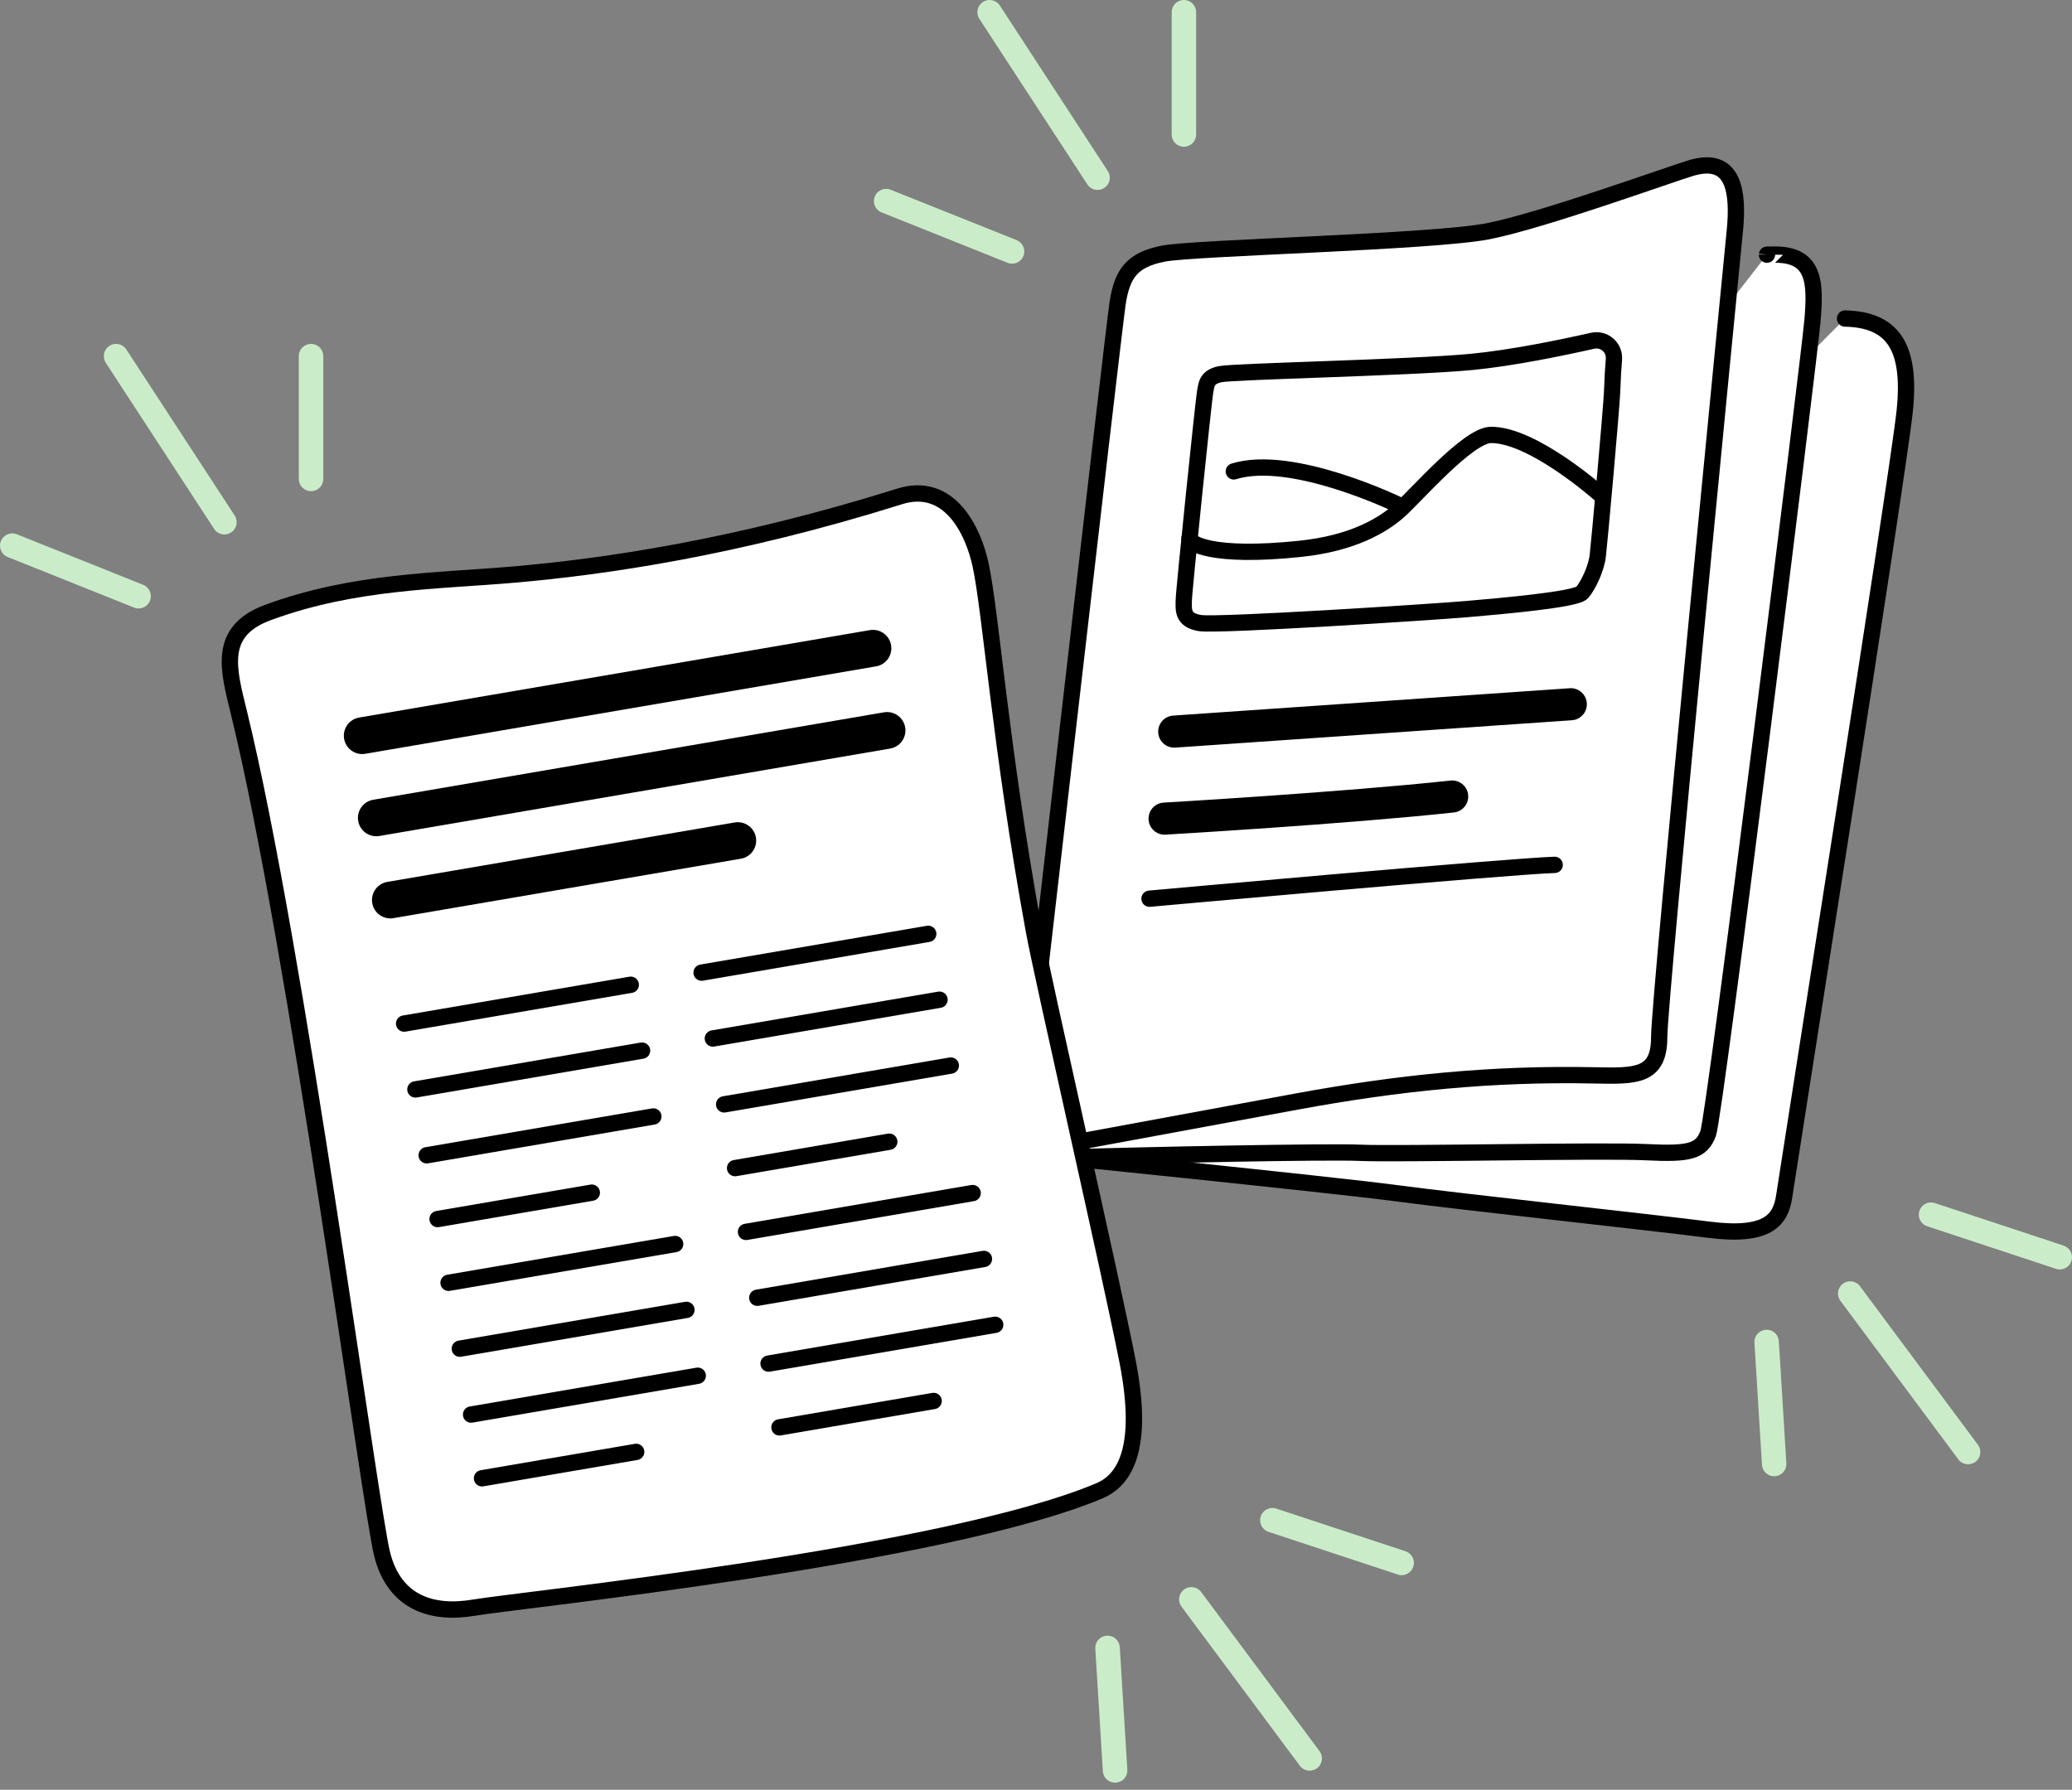
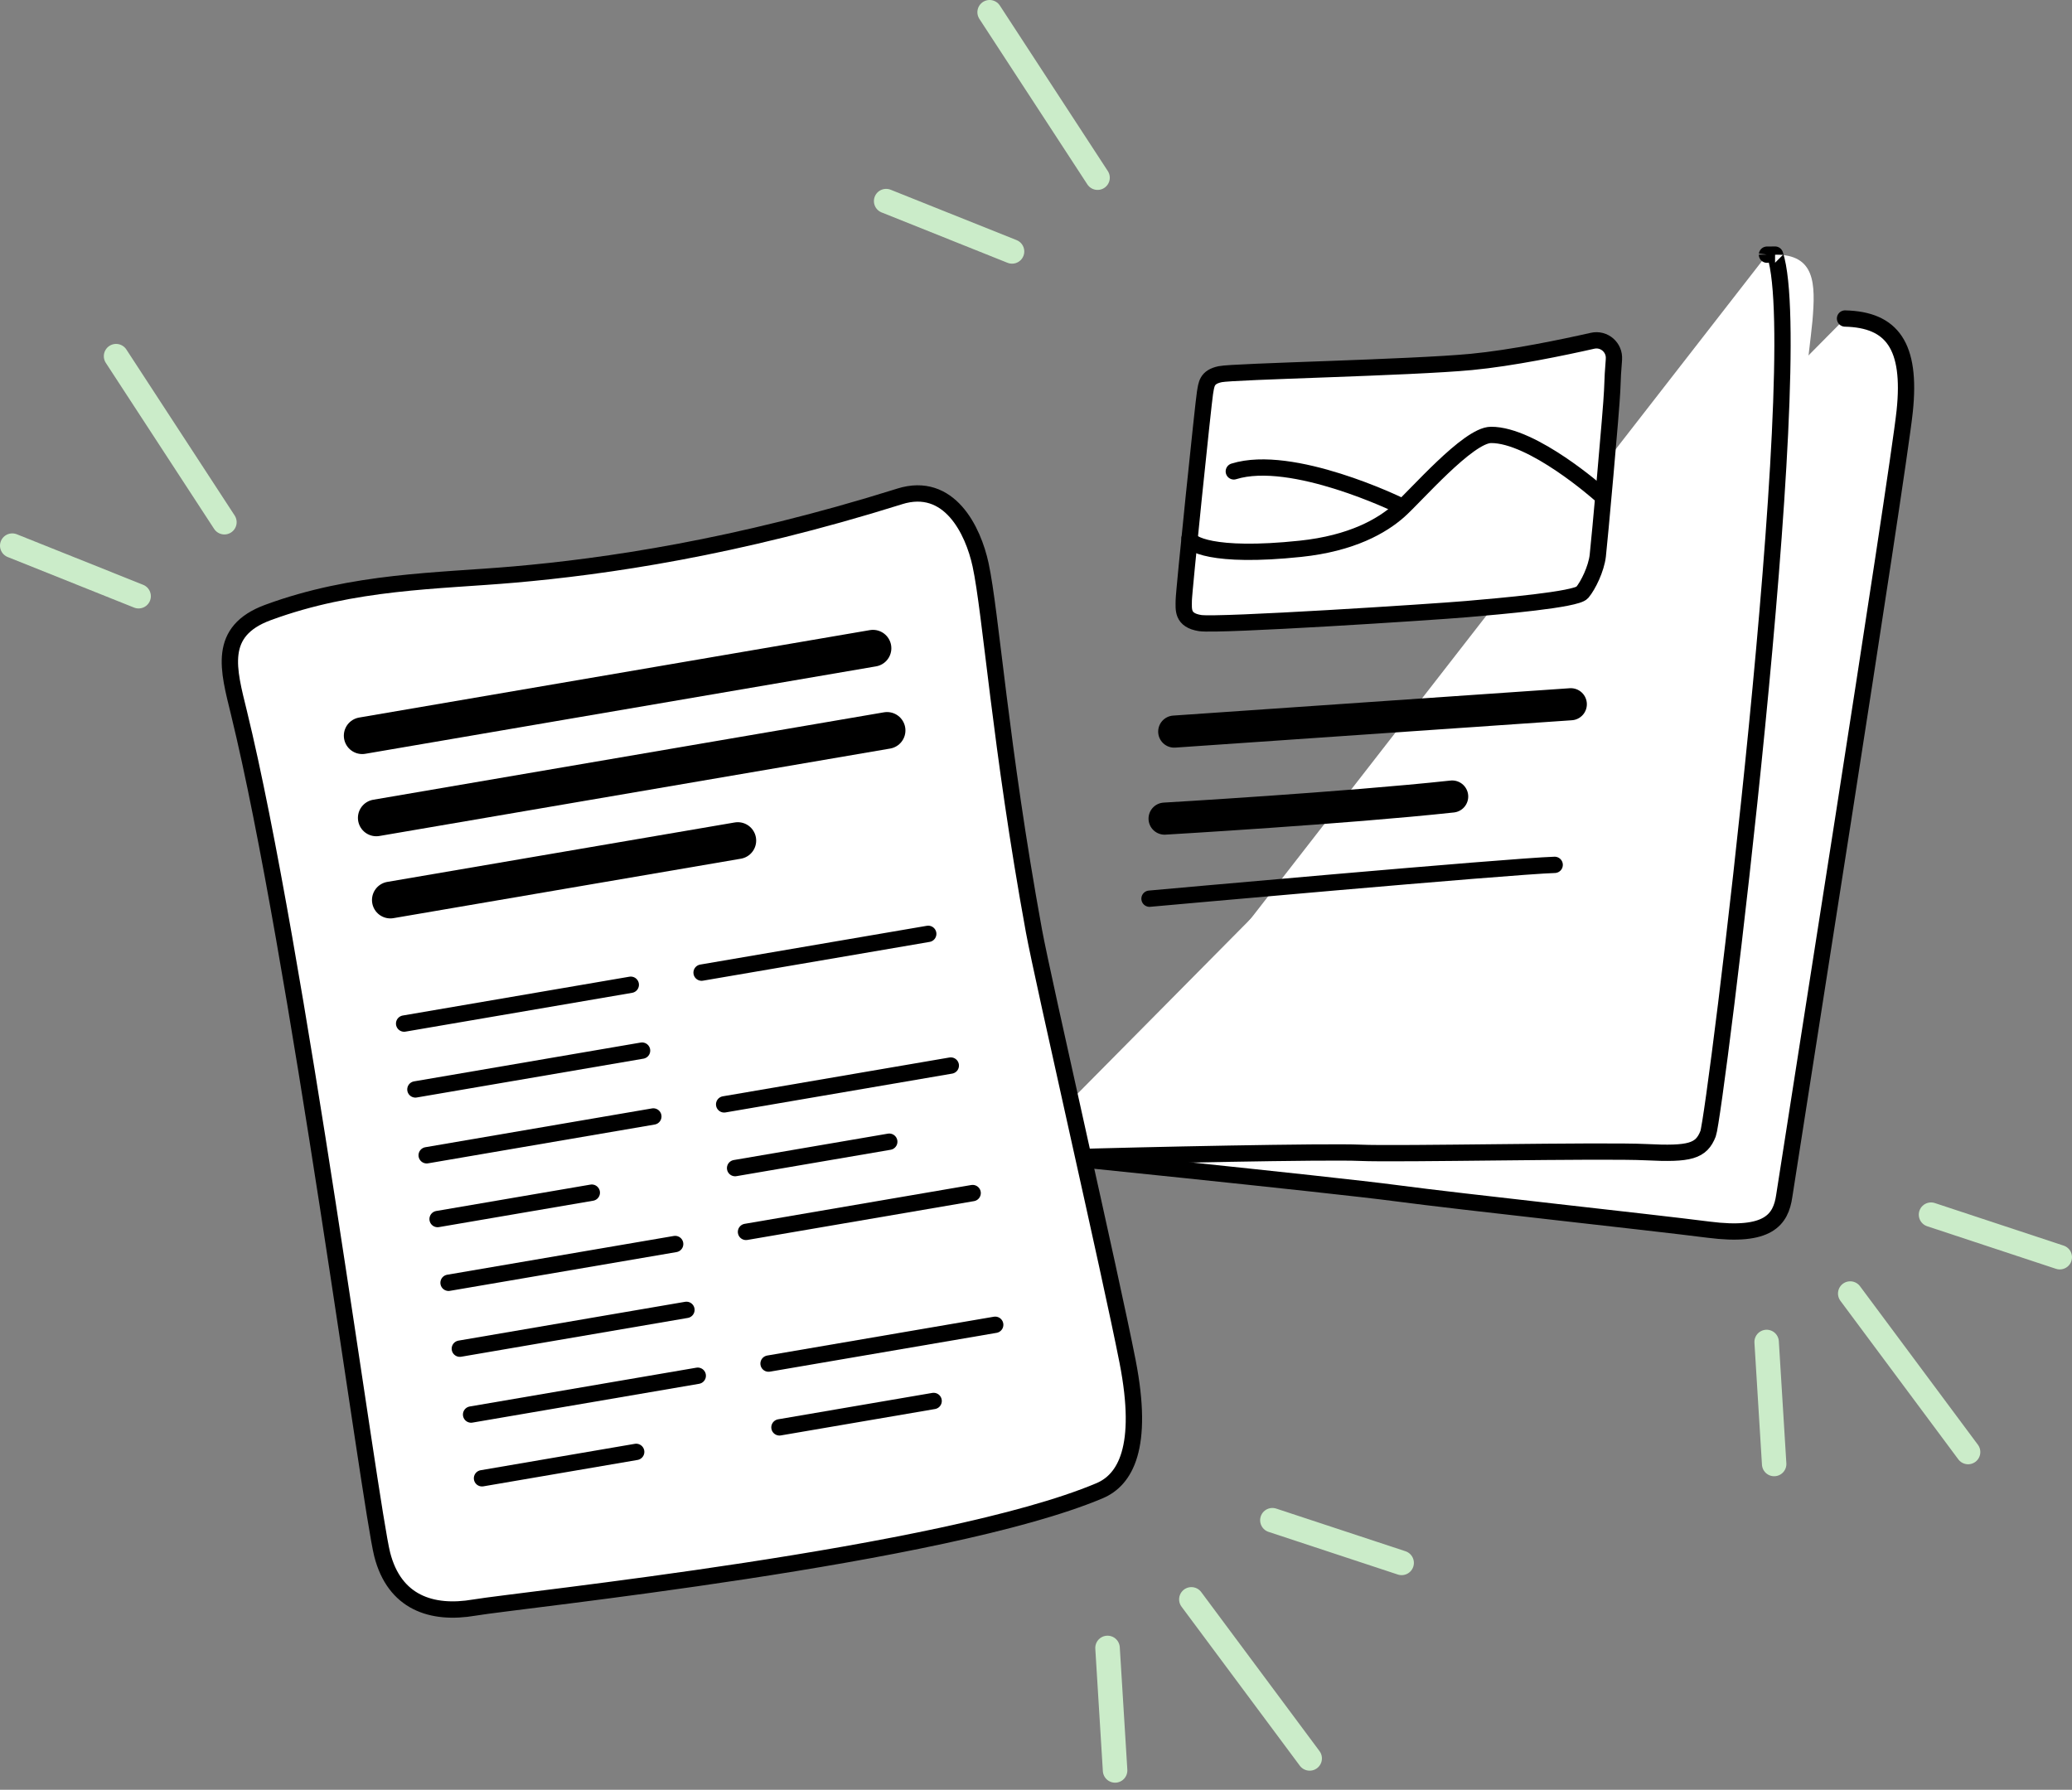
<svg xmlns="http://www.w3.org/2000/svg" width="169" height="146" viewBox="0 0 169 146" fill="none">
  <rect x="0" y="0" width="169" height="146" fill="#808080" stroke="none" />
  <g clip-path="url(#clip0_9845_3303)">
    <path d="M150.487 25.983C154.324 26.073 155.915 28.209 155.354 33.547C154.792 38.885 145.814 95.595 145.531 97.551C145.249 99.508 144.222 100.933 139.356 100.308C134.489 99.684 119.232 98.046 113.898 97.335C108.563 96.624 83.108 94.043 83.108 94.043" fill="white" />
    <path d="M150.487 25.983C154.324 26.073 155.915 28.209 155.354 33.547C154.792 38.885 145.814 95.595 145.531 97.551C145.249 99.508 144.222 100.933 139.356 100.308C134.489 99.684 119.232 98.046 113.898 97.335C108.563 96.624 83.108 94.043 83.108 94.043" stroke="black" stroke-width="1.329" stroke-linecap="round" stroke-linejoin="round" />
-     <path d="M96.564 10.975V0.996" stroke="#CBECC9" stroke-width="1.993" stroke-linecap="round" stroke-linejoin="round" />
    <path d="M89.522 14.496L80.716 0.996" stroke="#CBECC9" stroke-width="1.993" stroke-linecap="round" stroke-linejoin="round" />
    <path d="M82.547 20.512L72.276 16.403" stroke="#CBECC9" stroke-width="1.993" stroke-linecap="round" stroke-linejoin="round" />
    <path d="M144.093 109.467L144.707 119.425" stroke="#CBECC9" stroke-width="1.993" stroke-linecap="round" stroke-linejoin="round" />
    <path d="M150.91 105.517L160.526 118.448" stroke="#CBECC9" stroke-width="1.993" stroke-linecap="round" stroke-linejoin="round" />
    <path d="M157.5 99.083L168.003 102.554" stroke="#CBECC9" stroke-width="1.993" stroke-linecap="round" stroke-linejoin="round" />
    <path d="M144.12 20.774C144.12 20.774 144.12 20.768 144.781 20.768C148.056 20.768 148.092 23.093 147.83 26.176C147.568 29.258 139.878 91.037 139.32 92.475C138.761 93.914 137.831 94.166 134.277 93.987C130.723 93.808 113.838 94.176 110.935 94.037C108.34 93.914 92.954 94.229 86.875 94.422" fill="white" />
-     <path d="M144.12 20.774C144.12 20.774 144.12 20.768 144.781 20.768C148.056 20.768 148.092 23.093 147.83 26.176C147.568 29.258 139.878 91.037 139.32 92.475C138.761 93.914 137.831 94.166 134.277 93.987C130.723 93.808 113.838 94.176 110.935 94.037C108.34 93.914 92.954 94.229 86.875 94.422" stroke="black" stroke-width="1.329" stroke-linecap="round" stroke-linejoin="round" />
-     <path d="M83.108 94.04C83.108 94.04 90.781 27.226 91.157 24.734C91.532 22.243 92.399 21.186 94.867 20.692C97.335 20.197 116.894 19.751 121.385 18.861C125.876 17.971 136.127 14.244 137.947 13.702C141.532 12.636 141.784 15.838 141.505 18.775C141.226 21.711 135.33 81.407 135.33 84.609C135.33 87.812 133.46 87.795 130.088 87.722C121.667 87.543 113.981 88.343 105.756 89.858C98.046 91.28 83.108 94.04 83.108 94.04Z" fill="white" stroke="black" stroke-width="1.329" stroke-linecap="round" stroke-linejoin="round" />
+     <path d="M144.12 20.774C144.12 20.774 144.12 20.768 144.781 20.768C147.568 29.258 139.878 91.037 139.32 92.475C138.761 93.914 137.831 94.166 134.277 93.987C130.723 93.808 113.838 94.176 110.935 94.037C108.34 93.914 92.954 94.229 86.875 94.422" stroke="black" stroke-width="1.329" stroke-linecap="round" stroke-linejoin="round" />
    <path d="M131.636 29.311C131.716 28.348 130.839 27.584 129.895 27.797C127.504 28.338 123.328 29.209 120.01 29.524C115.064 29.996 100.631 30.288 99.518 30.524C98.406 30.76 98.406 31.348 98.283 32.052C98.16 32.756 96.552 48.278 96.552 48.986C96.552 49.693 96.396 50.593 97.881 50.826C99.366 51.059 116.897 49.923 119.621 49.687C122.342 49.451 128.557 48.919 129.052 48.331C129.546 47.743 130.194 46.398 130.32 45.339C130.447 44.279 131.44 33.301 131.493 31.892C131.536 30.7 131.563 30.222 131.639 29.311H131.636Z" fill="white" stroke="black" stroke-width="1.329" stroke-linecap="round" stroke-linejoin="round" />
    <path d="M95.774 59.679L128.121 57.447" stroke="black" stroke-width="2.618" stroke-linecap="round" stroke-linejoin="round" />
    <path d="M94.987 66.778C94.987 66.778 109.785 65.914 118.445 64.974" stroke="black" stroke-width="2.618" stroke-linecap="round" stroke-linejoin="round" />
    <path d="M93.758 73.309C93.758 73.309 123.095 70.665 126.806 70.549L93.758 73.309Z" fill="white" />
    <path d="M93.758 73.309C93.758 73.309 123.095 70.665 126.806 70.549" stroke="black" stroke-width="1.329" stroke-linecap="round" stroke-linejoin="round" />
    <path d="M130.446 40.267C130.446 40.267 125.025 35.453 121.607 35.477C119.74 35.49 115.468 40.466 114.093 41.682C112.718 42.897 110.27 44.326 106.065 44.767C98.797 45.532 96.99 44.312 97.023 43.92" fill="white" />
    <path d="M130.446 40.267C130.446 40.267 125.025 35.453 121.607 35.477C119.74 35.49 115.468 40.466 114.093 41.682C112.718 42.897 110.27 44.326 106.065 44.767C98.797 45.532 96.99 44.312 97.023 43.92" stroke="black" stroke-width="1.329" stroke-linecap="round" stroke-linejoin="round" />
    <path d="M100.634 38.453C105.397 36.968 114.093 41.203 114.093 41.203L100.634 38.453Z" fill="white" />
    <path d="M100.634 38.453C105.397 36.968 114.093 41.203 114.093 41.203" stroke="black" stroke-width="1.329" stroke-linecap="round" stroke-linejoin="round" />
  </g>
  <g clip-path="url(#clip1_9845_3303)">
    <path d="M73.368 40.498C59.977 44.7 49.273 46.227 41.941 46.867C35.723 47.41 28.881 47.373 21.856 49.963C17.7 51.496 18.626 54.615 19.489 58.141C24.225 77.54 30.18 122.907 31.174 126.803C32.167 130.699 35.179 131.739 38.695 131.135C42.211 130.532 77.001 126.953 89.678 121.607C91.767 120.728 93.344 118.095 91.971 111.066C90.598 104.038 85.062 79.926 84.332 75.934C81.583 60.887 80.82 49.959 79.98 46.07C79.373 43.264 77.427 39.221 73.371 40.495L73.368 40.498Z" fill="white" stroke="black" stroke-width="1.333" stroke-linecap="round" stroke-linejoin="round" />
    <path d="M29.544 60.011L71.202 52.879" stroke="black" stroke-width="2.999" stroke-linecap="round" stroke-linejoin="round" />
    <path d="M30.693 66.716L72.351 59.584" stroke="black" stroke-width="2.999" stroke-linecap="round" stroke-linejoin="round" />
    <path d="M31.84 73.418L60.177 68.569" stroke="black" stroke-width="2.999" stroke-linecap="round" stroke-linejoin="round" />
    <path d="M32.963 83.496L51.448 80.33" stroke="black" stroke-width="1.333" stroke-linecap="round" stroke-linejoin="round" />
    <path d="M33.882 88.868L52.368 85.702" stroke="black" stroke-width="1.333" stroke-linecap="round" stroke-linejoin="round" />
    <path d="M34.802 94.24L53.288 91.074" stroke="black" stroke-width="1.333" stroke-linecap="round" stroke-linejoin="round" />
    <path d="M35.692 99.442L48.269 97.289" stroke="black" stroke-width="1.333" stroke-linecap="round" stroke-linejoin="round" />
    <path d="M36.586 104.641L55.068 101.479" stroke="black" stroke-width="1.333" stroke-linecap="round" stroke-linejoin="round" />
    <path d="M37.506 110.016L55.988 106.85" stroke="black" stroke-width="1.333" stroke-linecap="round" stroke-linejoin="round" />
    <path d="M38.425 115.389L56.911 112.223" stroke="black" stroke-width="1.333" stroke-linecap="round" stroke-linejoin="round" />
    <path d="M39.315 120.588L51.889 118.435" stroke="black" stroke-width="1.333" stroke-linecap="round" stroke-linejoin="round" />
    <path d="M57.225 79.34L75.71 76.177" stroke="black" stroke-width="1.333" stroke-linecap="round" stroke-linejoin="round" />
-     <path d="M58.144 84.712L76.629 81.549" stroke="black" stroke-width="1.333" stroke-linecap="round" stroke-linejoin="round" />
    <path d="M59.065 90.087L77.55 86.921" stroke="black" stroke-width="1.333" stroke-linecap="round" stroke-linejoin="round" />
    <path d="M59.958 95.286L72.531 93.133" stroke="black" stroke-width="1.333" stroke-linecap="round" stroke-linejoin="round" />
    <path d="M60.847 100.489L79.332 97.323" stroke="black" stroke-width="1.333" stroke-linecap="round" stroke-linejoin="round" />
-     <path d="M61.767 105.861L80.253 102.695" stroke="black" stroke-width="1.333" stroke-linecap="round" stroke-linejoin="round" />
    <path d="M62.687 111.233L81.172 108.067" stroke="black" stroke-width="1.333" stroke-linecap="round" stroke-linejoin="round" />
    <path d="M63.576 116.435L76.15 114.282" stroke="black" stroke-width="1.333" stroke-linecap="round" stroke-linejoin="round" />
-     <path d="M25.369 39.065V29.054" stroke="#CBECC9" stroke-width="2" stroke-linecap="round" stroke-linejoin="round" />
    <path d="M18.302 42.597L9.468 29.054" stroke="#CBECC9" stroke-width="2" stroke-linecap="round" stroke-linejoin="round" />
    <path d="M11.304 48.633L1 44.511" stroke="#CBECC9" stroke-width="2" stroke-linecap="round" stroke-linejoin="round" />
    <path d="M90.335 134.428L90.951 144.419" stroke="#CBECC9" stroke-width="2" stroke-linecap="round" stroke-linejoin="round" />
    <path d="M97.173 130.466L106.821 143.439" stroke="#CBECC9" stroke-width="2" stroke-linecap="round" stroke-linejoin="round" />
    <path d="M103.781 124.01L114.322 127.489" stroke="#CBECC9" stroke-width="2" stroke-linecap="round" stroke-linejoin="round" />
  </g>
  <defs>
    <clipPath id="clip0_9845_3303">
      <rect width="97.721" height="120.422" fill="white" transform="translate(71.279)" />
    </clipPath>
    <clipPath id="clip1_9845_3303">
      <rect width="115.322" height="117.365" fill="white" transform="translate(0 28.054)" />
    </clipPath>
  </defs>
</svg>